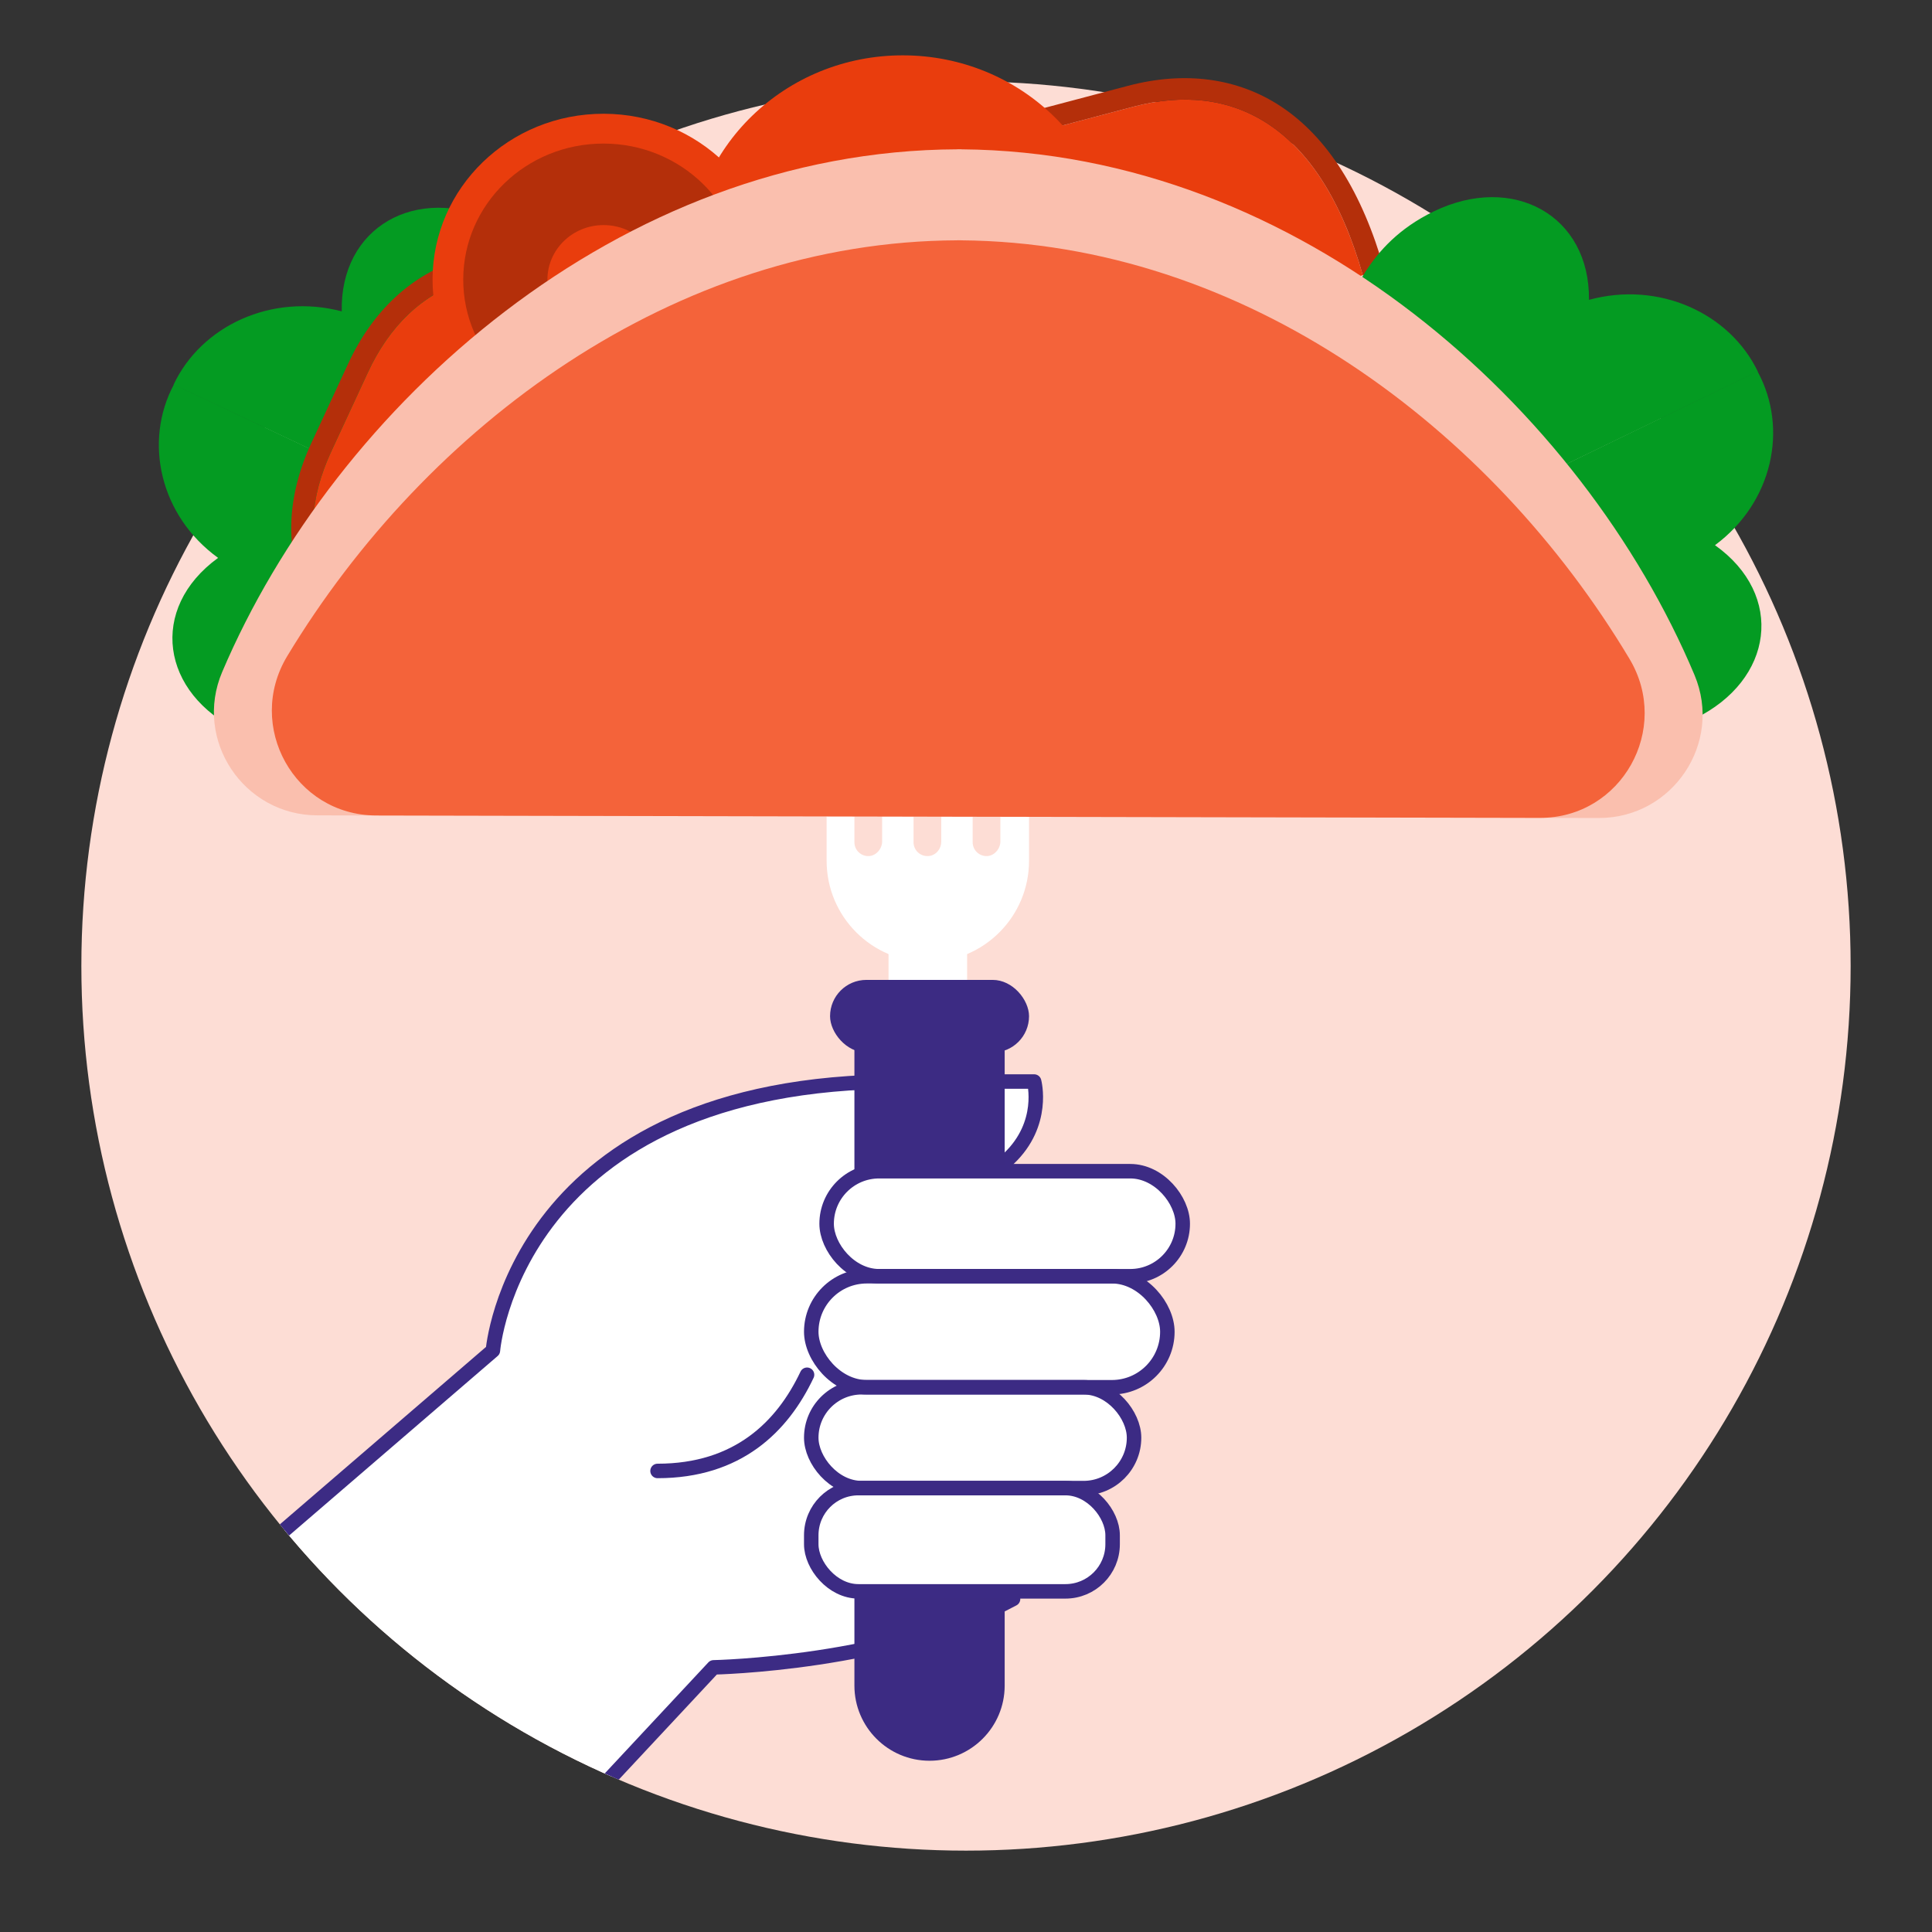
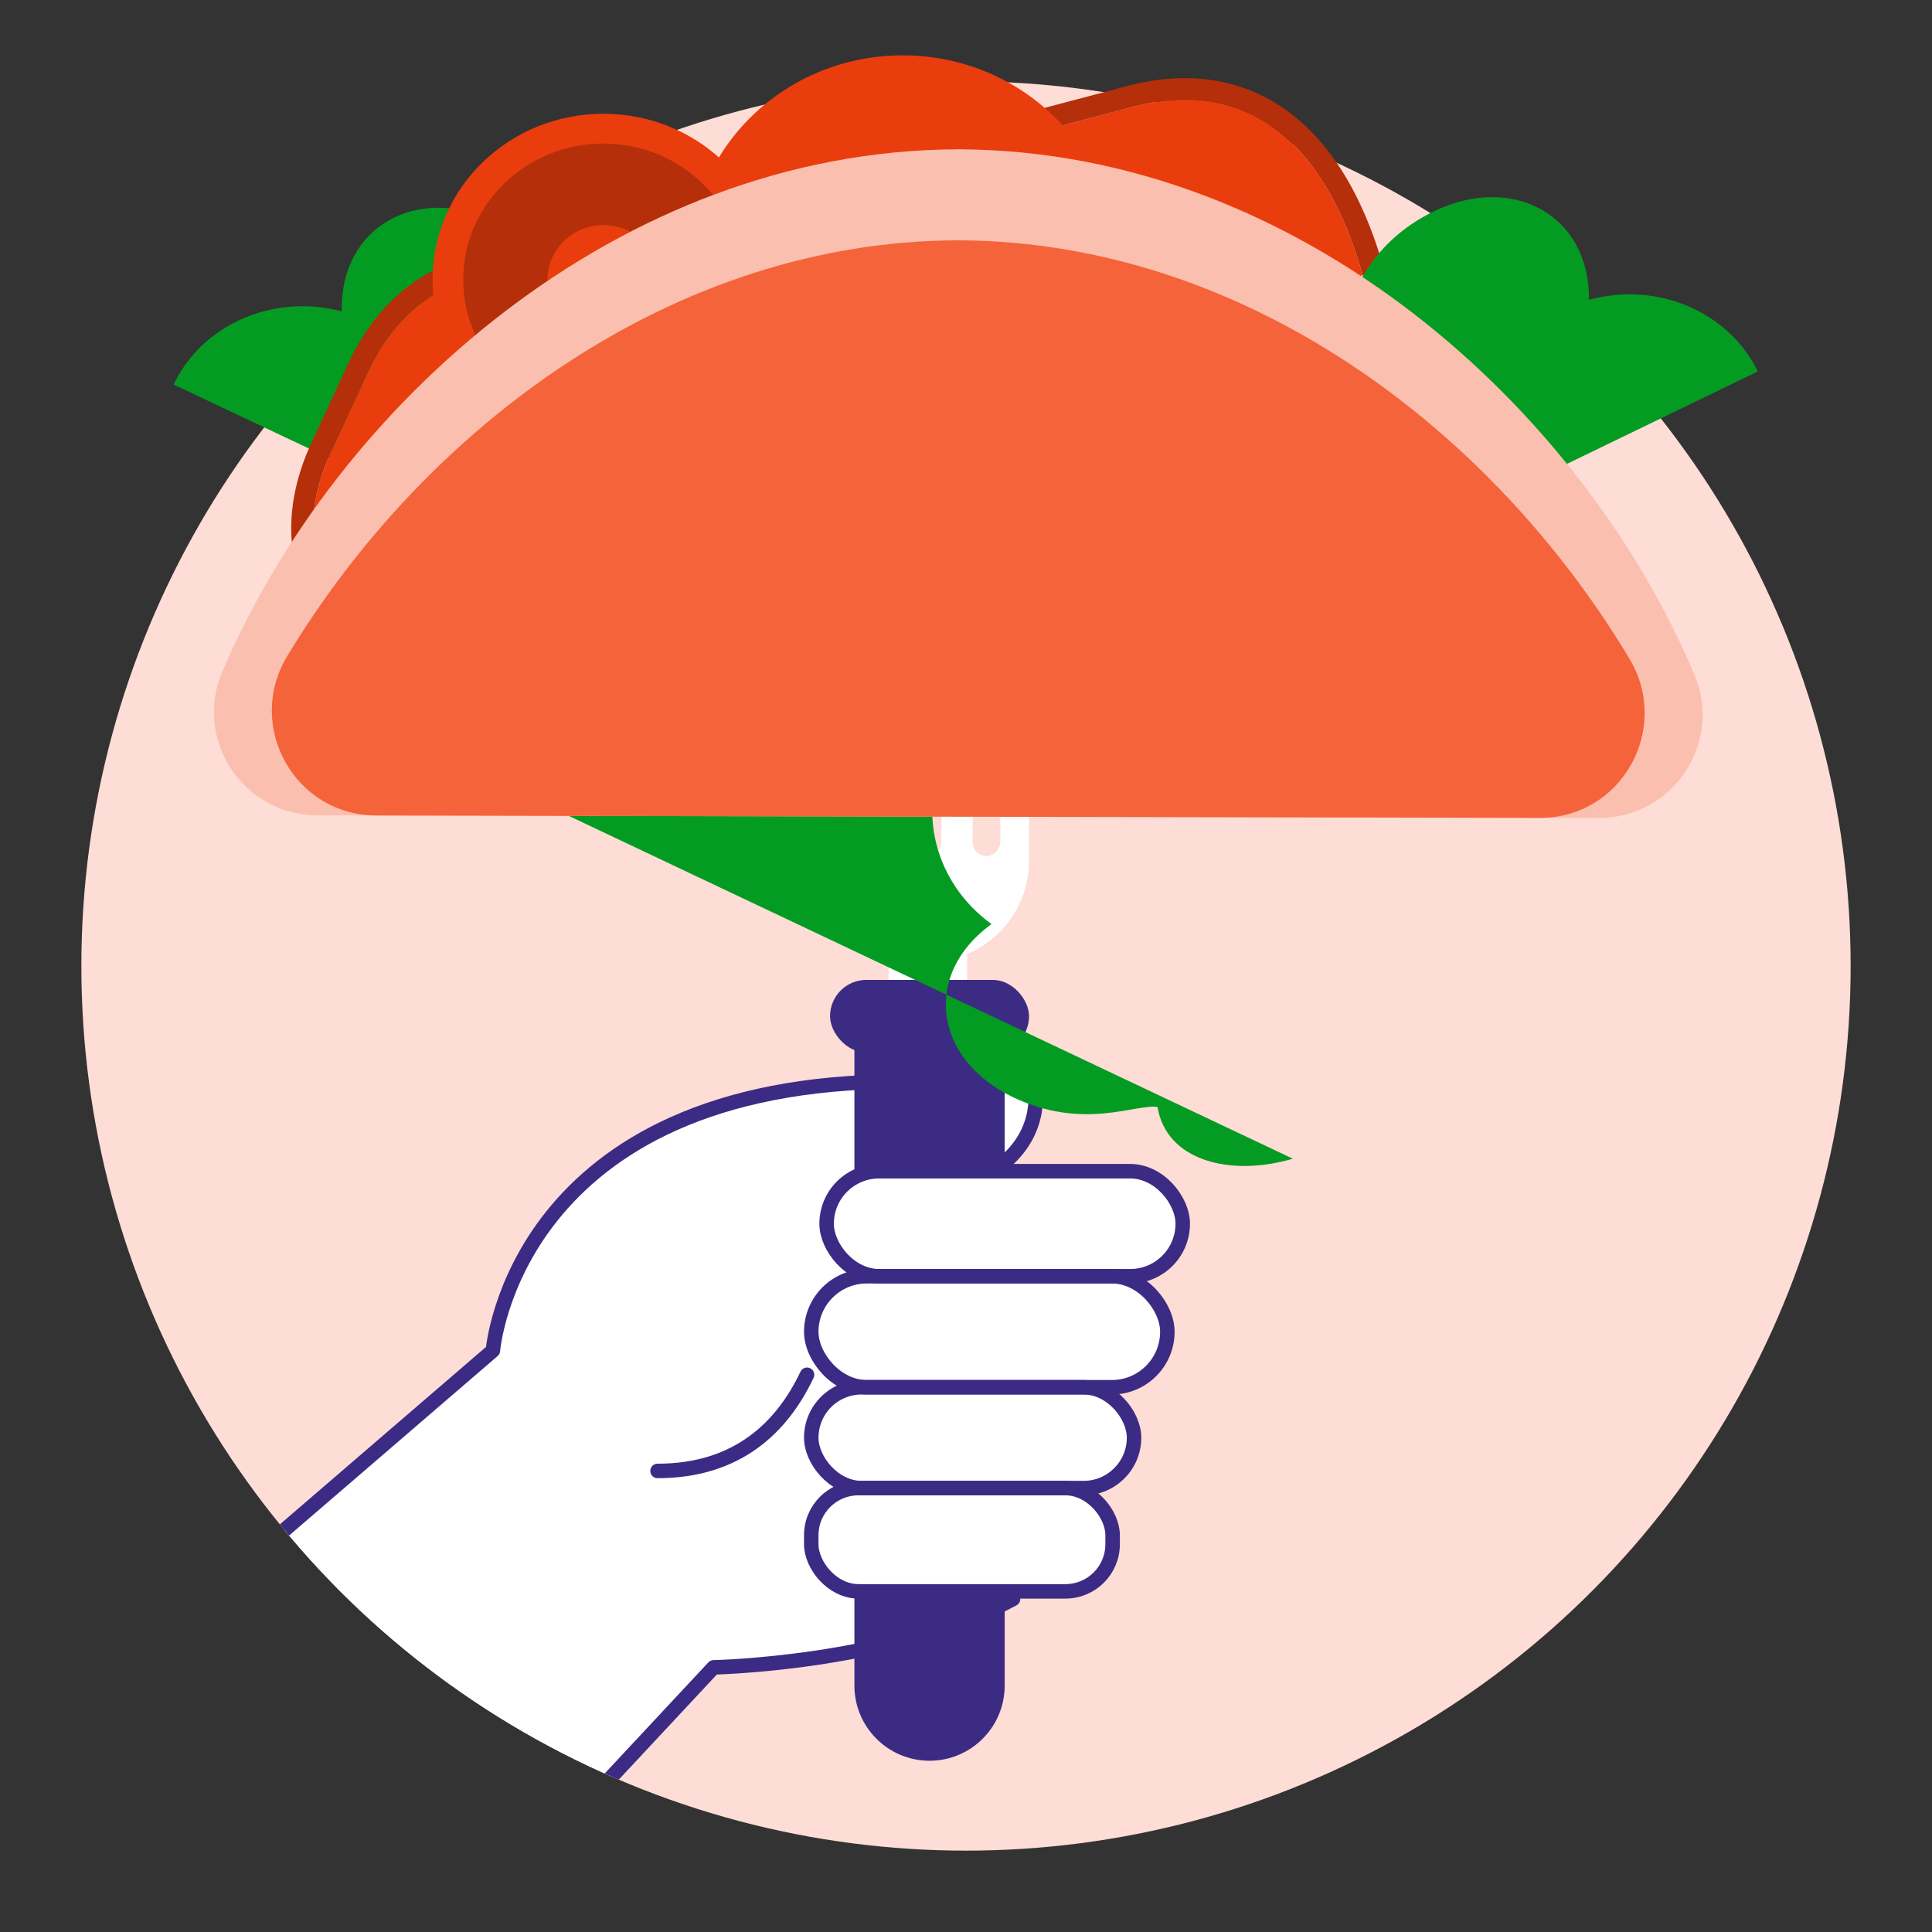
<svg xmlns="http://www.w3.org/2000/svg" id="uuid-cc62719f-8142-423a-a150-c9ac03bd2ad3" viewBox="0 0 400 400">
  <rect x="0" y="0" width="400" height="400" fill="#333333" stroke="none" />
  <defs>
    <style>.uuid-47bf7e18-4c95-4b88-a98f-da0e1be7ba6b{fill:#facfcf;}.uuid-47bf7e18-4c95-4b88-a98f-da0e1be7ba6b,.uuid-4b327d33-8193-418b-835d-b0ff38cb9f40,.uuid-7057762b-7794-40d3-aab1-deaf4e0b9a1f,.uuid-4e7ff3bc-fa25-4ca4-9592-613220599221,.uuid-74e70a9e-888d-497b-ad76-169b5e3070c8,.uuid-991bc626-c0d8-4021-9b98-df4cc9660cb9,.uuid-f54c5eab-5a73-4ef7-87e8-e78f9565bc16,.uuid-b388b0f0-79ca-44c4-8fac-6a3daca81785,.uuid-3ccd8655-661c-4e04-8ecc-85b871c4a265,.uuid-9588c955-6d64-4740-bc5d-fbcc7ffdd842,.uuid-04dbf915-5a69-4eef-abaf-9287dcf43929{stroke-width:0px;}.uuid-4b327d33-8193-418b-835d-b0ff38cb9f40{fill:#3c2b83;}.uuid-7057762b-7794-40d3-aab1-deaf4e0b9a1f{fill:#e93d0d;}.uuid-4e7ff3bc-fa25-4ca4-9592-613220599221{fill:#049b22;}.uuid-74e70a9e-888d-497b-ad76-169b5e3070c8{fill:#f4633a;}.uuid-330f9bd6-ee7f-4de0-a036-63d616820d14{clip-path:url(#uuid-6bd2d97c-397a-4e04-8018-9f6e4d044b2d);}.uuid-991bc626-c0d8-4021-9b98-df4cc9660cb9{fill:#ec9797;}.uuid-f54c5eab-5a73-4ef7-87e8-e78f9565bc16,.uuid-91dc2e6a-285d-474b-a866-87e3a0bad869{fill:none;}.uuid-b388b0f0-79ca-44c4-8fac-6a3daca81785{fill:#b42f0a;}.uuid-91dc2e6a-285d-474b-a866-87e3a0bad869{stroke:#3c2b84;stroke-linecap:round;stroke-linejoin:round;stroke-width:3px;}.uuid-3ccd8655-661c-4e04-8ecc-85b871c4a265{fill:#fff;}.uuid-9588c955-6d64-4740-bc5d-fbcc7ffdd842{fill:#fdddd5;}.uuid-04dbf915-5a69-4eef-abaf-9287dcf43929{fill:#fabfae;}</style>
    <clipPath id="uuid-6bd2d97c-397a-4e04-8018-9f6e4d044b2d">
      <circle class="uuid-f54c5eab-5a73-4ef7-87e8-e78f9565bc16" cx="200" cy="200" r="183.155" />
    </clipPath>
  </defs>
  <circle class="uuid-9588c955-6d64-4740-bc5d-fbcc7ffdd842" cx="200" cy="200" r="183.155" />
  <g class="uuid-330f9bd6-ee7f-4de0-a036-63d616820d14">
    <rect class="uuid-3ccd8655-661c-4e04-8ecc-85b871c4a265" x="183.964" y="187.145" width="16.266" height="37.483" />
    <path class="uuid-3ccd8655-661c-4e04-8ecc-85b871c4a265" d="m102.053,279.614s4.38-55.694,84.473-55.694h27.581s6.895,25.46-40.842,25.46c0,0,3.713,55.163-37.129,55.163" />
    <path class="uuid-3ccd8655-661c-4e04-8ecc-85b871c4a265" d="m214.454,247.789h-75.665l-94.658,81.684v6.788c0,31.99,25.933,57.923,57.923,57.923h0l45.694-48.975s70.604-5.658,70.604-24.222-3.897-73.197-3.897-73.197Z" />
    <path class="uuid-91dc2e6a-285d-474b-a866-87e3a0bad869" d="m167.089,284.629c-5.122,10.811-14.36,19.915-30.952,19.915" />
    <path class="uuid-91dc2e6a-285d-474b-a866-87e3a0bad869" d="m208.85,239.882c7.621-7.235,5.257-15.962,5.257-15.962h-27.581c-80.093,0-84.473,55.694-84.473,55.694l-57.923,49.859" />
    <path class="uuid-91dc2e6a-285d-474b-a866-87e3a0bad869" d="m102.053,394.183l45.694-48.975s37.011-.707,61.993-14.156" />
    <path class="uuid-4b327d33-8193-418b-835d-b0ff38cb9f40" d="m176.897,204.713h31.11v144.276c0,8.585-6.97,15.555-15.555,15.555h0c-8.585,0-15.555-6.97-15.555-15.555v-144.276h0Z" />
    <rect class="uuid-3ccd8655-661c-4e04-8ecc-85b871c4a265" x="171.144" y="242.485" width="73.728" height="21.747" rx="10.873" ry="10.873" />
    <rect class="uuid-3ccd8655-661c-4e04-8ecc-85b871c4a265" x="167.961" y="264.232" width="73.728" height="22.985" rx="11.492" ry="11.492" />
    <rect class="uuid-3ccd8655-661c-4e04-8ecc-85b871c4a265" x="167.961" y="285.979" width="66.832" height="22.117" rx="11.059" ry="11.059" />
    <rect class="uuid-3ccd8655-661c-4e04-8ecc-85b871c4a265" x="167.961" y="308.096" width="62.393" height="21.377" rx="9.761" ry="9.761" />
    <rect class="uuid-91dc2e6a-285d-474b-a866-87e3a0bad869" x="171.144" y="242.485" width="73.728" height="21.747" rx="10.873" ry="10.873" />
    <rect class="uuid-91dc2e6a-285d-474b-a866-87e3a0bad869" x="167.961" y="264.232" width="73.728" height="22.985" rx="11.492" ry="11.492" />
    <rect class="uuid-91dc2e6a-285d-474b-a866-87e3a0bad869" x="167.961" y="287.216" width="66.832" height="20.88" rx="10.44" ry="10.44" />
    <rect class="uuid-91dc2e6a-285d-474b-a866-87e3a0bad869" x="167.961" y="308.096" width="62.393" height="21.377" rx="9.761" ry="9.761" />
    <rect class="uuid-4b327d33-8193-418b-835d-b0ff38cb9f40" x="171.855" y="202.876" width="41.196" height="15.033" rx="7.516" ry="7.516" />
    <path class="uuid-3ccd8655-661c-4e04-8ecc-85b871c4a265" d="m207.117,126.856v47.356c0,1.502-1.215,2.949-2.715,3.028-1.655.087-3.024-1.23-3.024-2.865v-47.518c0-1.466-1.188-2.654-2.654-2.654h-1.194c-1.466,0-2.654,1.188-2.654,2.654v47.395c0,1.398-.944,2.686-2.318,2.942-1.827.34-3.421-1.053-3.421-2.818v-47.518c0-1.466-1.188-2.654-2.654-2.654h-1.194c-1.466,0-2.654,1.188-2.654,2.654v47.356c0,1.502-1.215,2.949-2.715,3.028-1.655.087-3.024-1.23-3.024-2.865v-47.518c0-1.466-1.188-2.654-2.654-2.654h-.446c-1.466,0-2.654,1.188-2.654,2.654v51.358c0,11.572,9.381,20.953,20.953,20.953h0c11.572,0,20.953-9.381,20.953-20.953v-51.358c0-1.466-1.188-2.654-2.654-2.654h-.626c-1.466,0-2.654,1.188-2.654,2.654Z" />
  </g>
  <path class="uuid-7057762b-7794-40d3-aab1-deaf4e0b9a1f" d="m206.851,76.91c.461-3.888,3.838-7.311,9.138-9.084-5.509-7.86-2.692-14.897,3.397-16.5,4.249-1.135,9.954.376,15.207,4.697.138.119.26.228.377.337.063-.152.107-.32.171-.48,2.358-6.491,6.559-10.714,10.861-11.839,6.136-1.639,12.053,3.254,11.1,12.93,5.437-1.033,10.108.235,12.54,3.324l12.516-3.306c-8.946-31.559-27.361-40.22-47.465-34.905l-17.465,4.623c-20.278,5.372-31.325,22.017-22.431,53.395l12.054-3.193Z" />
  <path class="uuid-b388b0f0-79ca-44c4-8fac-6a3daca81785" d="m194.81,80.109c-8.907-31.384,2.14-48.029,22.418-53.401l17.474-4.623c20.091-5.32,38.518,3.355,47.456,34.905l4.428-1.172c-4.551-16.044-11.757-27.412-21.393-33.787-8.933-5.9-19.902-7.379-31.708-4.248l-17.481,4.623c-11.866,3.138-20.537,9.838-25.098,19.356-4.88,10.232-5.069,23.519-.532,39.508l4.437-1.163Z" />
  <path class="uuid-3ccd8655-661c-4e04-8ecc-85b871c4a265" d="m201.717,48.607c-2.956-2.757-2.668-5.399-.839-7.245,1.837-1.854,4.533-2.235,7.491.529,2.956,2.751,3.222,9.457,3.222,9.457,0,0-6.91.016-9.873-2.74Z" />
-   <path class="uuid-4e7ff3bc-fa25-4ca4-9592-613220599221" d="m293.133,162.05c-2.268-.649-65.122-9.973-87.007,1.068.694-2.001.113-5.452-1.648-8.921l159.393-77.336.026.061c6.405,11.76,3.126,27.109-8.828,35.952,14.515,10.331,12.189,27.957-4.234,35.945-14.449,7.014-25.418,1.495-29.785,2.248-1.694,11.069-14.78,14.695-27.917,10.983Z" />
  <path class="uuid-4e7ff3bc-fa25-4ca4-9592-613220599221" d="m363.93,76.908s-.018.009-.032.015l-159.451,77.219c-1.777-3.448-4.218-5.979-6.299-6.704,22.225-10.415,52.293-64.685,53.118-66.832,4.84-12.437,15.691-20.407,25.834-15.069,3.221-2.949,5.27-14.755,19.741-21.765,16.444-7.962,32.349.847,32.138,18.308,14.475-3.958,29.117,2.735,34.951,14.827Z" />
-   <path class="uuid-4e7ff3bc-fa25-4ca4-9592-613220599221" d="m107.552,164.087c2.264-.67,65.026-10.592,87.014.239-.714-1.994-.166-5.449,1.564-8.936L36.007,79.575l-.024.061c-6.294,11.821-2.869,27.138,9.169,35.866-14.418,10.468-11.923,28.072,4.577,35.902,14.514,6.877,25.43,1.255,29.802,1.966,1.801,11.053,14.922,14.553,28.021,10.717Z" />
+   <path class="uuid-4e7ff3bc-fa25-4ca4-9592-613220599221" d="m107.552,164.087c2.264-.67,65.026-10.592,87.014.239-.714-1.994-.166-5.449,1.564-8.936l-.024.061c-6.294,11.821-2.869,27.138,9.169,35.866-14.418,10.468-11.923,28.072,4.577,35.902,14.514,6.877,25.43,1.255,29.802,1.966,1.801,11.053,14.922,14.553,28.021,10.717Z" />
  <path class="uuid-4e7ff3bc-fa25-4ca4-9592-613220599221" d="m35.95,79.621s.018.009.033.015l160.177,75.699c1.744-3.465,4.164-6.019,6.234-6.762-22.322-10.204-52.905-64.186-53.753-66.325-4.956-12.391-15.883-20.256-25.976-14.822-3.247-2.919-5.407-14.705-19.945-21.577-16.52-7.804-32.341,1.156-31.963,18.613-14.513-3.82-29.09,3.011-34.808,15.159Z" />
  <path class="uuid-7057762b-7794-40d3-aab1-deaf4e0b9a1f" d="m231.043,54.401c-.051,23.67-19.852,42.816-44.225,42.768-24.377-.053-44.099-19.279-44.052-42.948.052-23.667,19.851-42.815,44.227-42.764,24.375.05,44.097,19.277,44.05,42.944Z" />
  <path class="uuid-991bc626-c0d8-4021-9b98-df4cc9660cb9" d="m197.257,47.633l.009-5.586c.01-2.194-1.817-3.972-4.074-3.977-2.26-.005-4.093,1.766-4.098,3.96-.003,1.518.246,3.277-1.535,4.653l-6.719,5.242c-1.761,1.366-2.043,3.859-.63,5.57l7.92,9.593c1.415,1.708,3.987,1.984,5.747.617l8.255-6.419c1.76-1.376,2.045-3.875.629-5.585-4.8-5.813-5.511-6.202-5.505-8.068h0Z" />
  <path class="uuid-7057762b-7794-40d3-aab1-deaf4e0b9a1f" d="m179.485,27.658l3.22-2.188c1.264-.868,1.569-2.556.677-3.784-.883-1.228-2.622-1.524-3.889-.663-.874.592-1.784,1.421-3.282,1.006l-5.659-1.585c-1.48-.415-3.029.407-3.459,1.855l-2.402,8.073c-.424,1.436.431,2.941,1.913,3.364l6.949,1.941c1.483.417,3.034-.413,3.459-1.852,1.453-4.899,1.399-5.429,2.474-6.168h0Z" />
  <path class="uuid-47bf7e18-4c95-4b88-a98f-da0e1be7ba6b" d="m167.757,43.028l-12.484-.026c-2.006-.006-3.635,1.573-3.639,3.518l-.035,16.351c-.003,1.948,1.617,3.531,3.623,3.535l2.617.003c2.002.007,3.632-1.568,3.635-3.52.006-1.943,1.629-3.52,3.635-3.515,1.327.003,6.243.663,6.253-3.509l.017-9.301c.006-1.947-1.616-3.533-3.622-3.535h0Z" />
  <path class="uuid-47bf7e18-4c95-4b88-a98f-da0e1be7ba6b" d="m176.785,78.509l-.02,9.624c-.003,1.545,1.284,2.802,2.876,2.805l13.376.028c1.592.003,2.886-1.244,2.888-2.79l.001-2.02c.006-1.54-1.281-2.796-2.869-2.801-1.596-.003-2.884-1.264-2.883-2.807.006-1.016.545-4.813-2.872-4.82l-7.608-.016c-1.593-.003-2.886,1.244-2.889,2.797h0Z" />
  <path class="uuid-7057762b-7794-40d3-aab1-deaf4e0b9a1f" d="m211.282,28.138c-.008,1.874-1.57,3.383-3.497,3.381l-13.925-.029c-1.92-.004-3.479-1.521-3.475-3.392h0c.004-1.868,1.568-3.377,3.493-3.375l13.924.031c1.922.003,3.485,1.517,3.481,3.384h0Z" />
  <path class="uuid-47bf7e18-4c95-4b88-a98f-da0e1be7ba6b" d="m222.402,50.453c-.008,4.04-3.384,7.305-7.546,7.297-4.162-.009-7.523-3.287-7.516-7.325.009-4.043,3.386-7.309,7.546-7.299,4.16.006,7.524,3.287,7.516,7.327Z" />
  <path class="uuid-47bf7e18-4c95-4b88-a98f-da0e1be7ba6b" d="m211.178,78.608c-.007,2.027-1.7,3.664-3.786,3.659-2.086-.002-3.774-1.648-3.77-3.673.001-2.026,1.697-3.665,3.783-3.659,2.088.006,3.773,1.645,3.772,3.672Z" />
  <path class="uuid-47bf7e18-4c95-4b88-a98f-da0e1be7ba6b" d="m170.881,78.482c-.004,2.003-1.679,3.609-3.739,3.605-2.059-.004-3.727-1.618-3.721-3.618.002-2.006,1.678-3.623,3.737-3.616,2.058.004,3.724,1.628,3.723,3.629Z" />
  <path class="uuid-47bf7e18-4c95-4b88-a98f-da0e1be7ba6b" d="m184.347,40.554c-.007,1.385-1.163,2.506-2.587,2.501-1.424-.005-2.579-1.129-2.573-2.51,0-1.385,1.16-2.504,2.584-2.499,1.424.006,2.575,1.127,2.576,2.508Z" />
  <path class="uuid-7057762b-7794-40d3-aab1-deaf4e0b9a1f" d="m100.57,133.55c-2.699-2.836-3.175-7.622-1.155-12.832-9.567-.781-13.183-7.443-10.528-13.152,1.839-3.995,6.646-7.421,13.326-8.703.179-.03.341-.055.501-.076-.076-.146-.178-.286-.262-.438-3.488-5.96-4.053-11.89-2.172-15.918,2.658-5.769,10.201-7.198,17.038-.285,2.678-4.843,6.636-7.627,10.566-7.527l5.451-11.743c-30-13.269-48.425-4.631-57.172,14.234l-7.596,16.393c-8.818,19.035-3.064,38.165,26.762,51.36l5.241-11.315Z" />
  <path class="uuid-b388b0f0-79ca-44c4-8fac-6a3daca81785" d="m95.343,144.857c-29.839-13.188-35.593-32.318-26.776-51.353l7.6-16.399c8.738-18.858,27.181-27.497,57.168-14.228l1.925-4.155c-15.251-6.744-28.602-8.46-39.662-5.114-10.245,3.108-18.389,10.602-23.517,21.686l-7.608,16.406c-5.161,11.134-5.545,22.086-1.133,31.674,4.756,10.29,14.862,18.92,30.062,25.641l1.94-4.157Z" />
  <path class="uuid-3ccd8655-661c-4e04-8ecc-85b871c4a265" d="m75.512,119.426c-4.01.512-5.859-1.394-6.111-3.982-.253-2.599,1.175-4.916,5.19-5.426,4.003-.518,9.335,3.559,9.335,3.559,0,0-4.401,5.329-8.414,5.849Z" />
  <path class="uuid-7057762b-7794-40d3-aab1-deaf4e0b9a1f" d="m160.296,57.965c-.042,18.968-15.91,34.306-35.44,34.264-19.536-.038-35.342-15.441-35.3-34.41.039-18.97,15.903-34.307,35.442-34.267,19.53.038,35.338,15.443,35.298,34.413Z" />
  <path class="uuid-b388b0f0-79ca-44c4-8fac-6a3daca81785" d="m153.935,57.952c-.029,15.552-13.042,28.141-29.067,28.108-16.026-.033-28.99-12.675-28.958-28.225.032-15.557,13.048-28.142,29.076-28.11,16.02.033,28.984,12.673,28.95,28.228Z" />
  <path class="uuid-7057762b-7794-40d3-aab1-deaf4e0b9a1f" d="m136.596,57.916c-.015,6.237-5.233,11.278-11.651,11.265-6.422-.013-11.619-5.078-11.606-11.313.016-6.236,5.228-11.28,11.65-11.267,6.422.013,11.62,5.077,11.607,11.315Z" />
  <path class="uuid-04dbf915-5a69-4eef-abaf-9287dcf43929" d="m350.832,139.759c-23.174-55.155-81.593-108.312-151.808-108.844v-.018c-.129-0-.256.008-.385.008-.129-.001-.256-.009-.385-.01v.018c-70.219.243-128.854,53.158-152.255,108.217-5.976,14.057,4.422,29.649,19.697,29.68l132.272.273.77.002,132.273.273c15.274.032,25.737-15.517,19.82-29.599Z" />
  <path class="uuid-74e70a9e-888d-497b-ad76-169b5e3070c8" d="m337.37,136.412c-28.655-47.893-79.85-86.206-138.386-86.654v-.015c-.129-0-.256.007-.385.007-.129-.001-.256-.008-.385-.009v.015c-58.538.207-109.891,38.307-138.744,86.082-8.745,14.48,1.512,32.963,18.429,32.998l120.068.248.77.002,120.068.248c16.915.035,27.25-18.405,18.564-32.922Z" />
</svg>